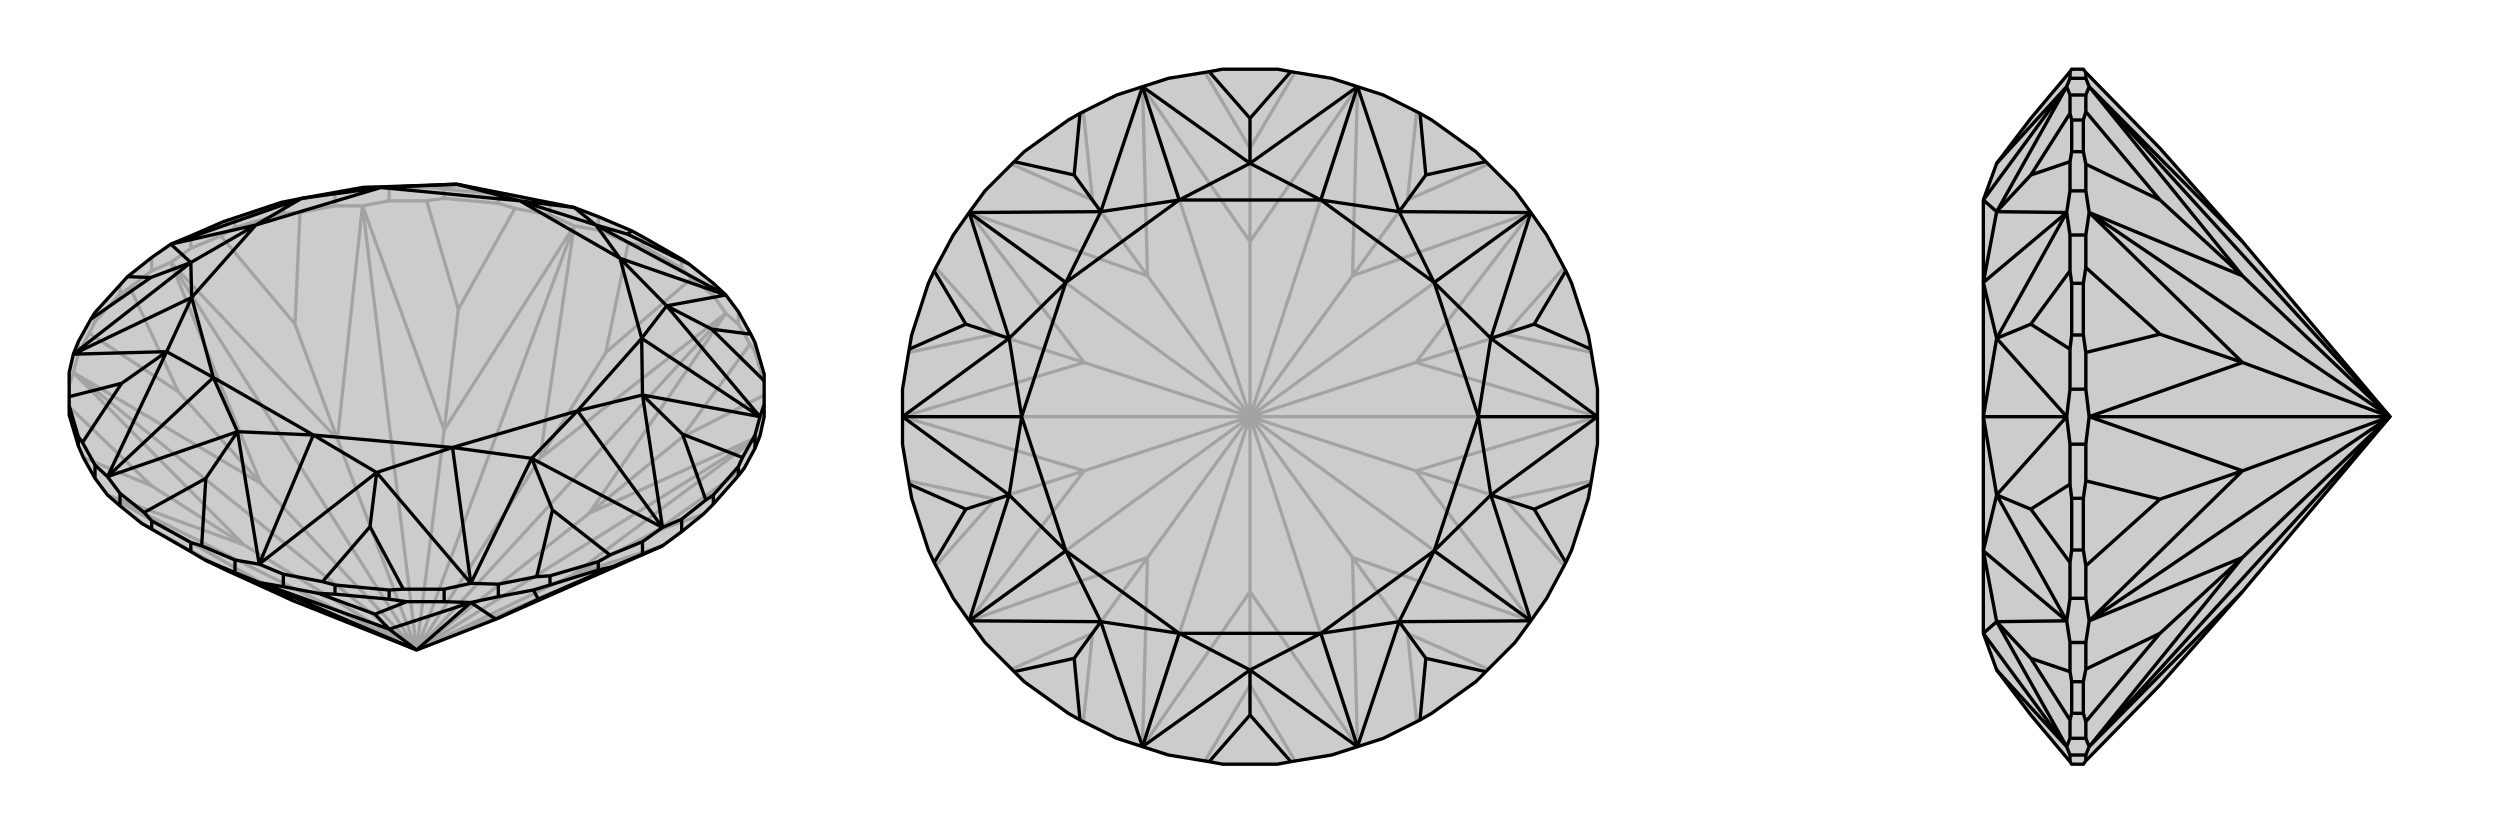
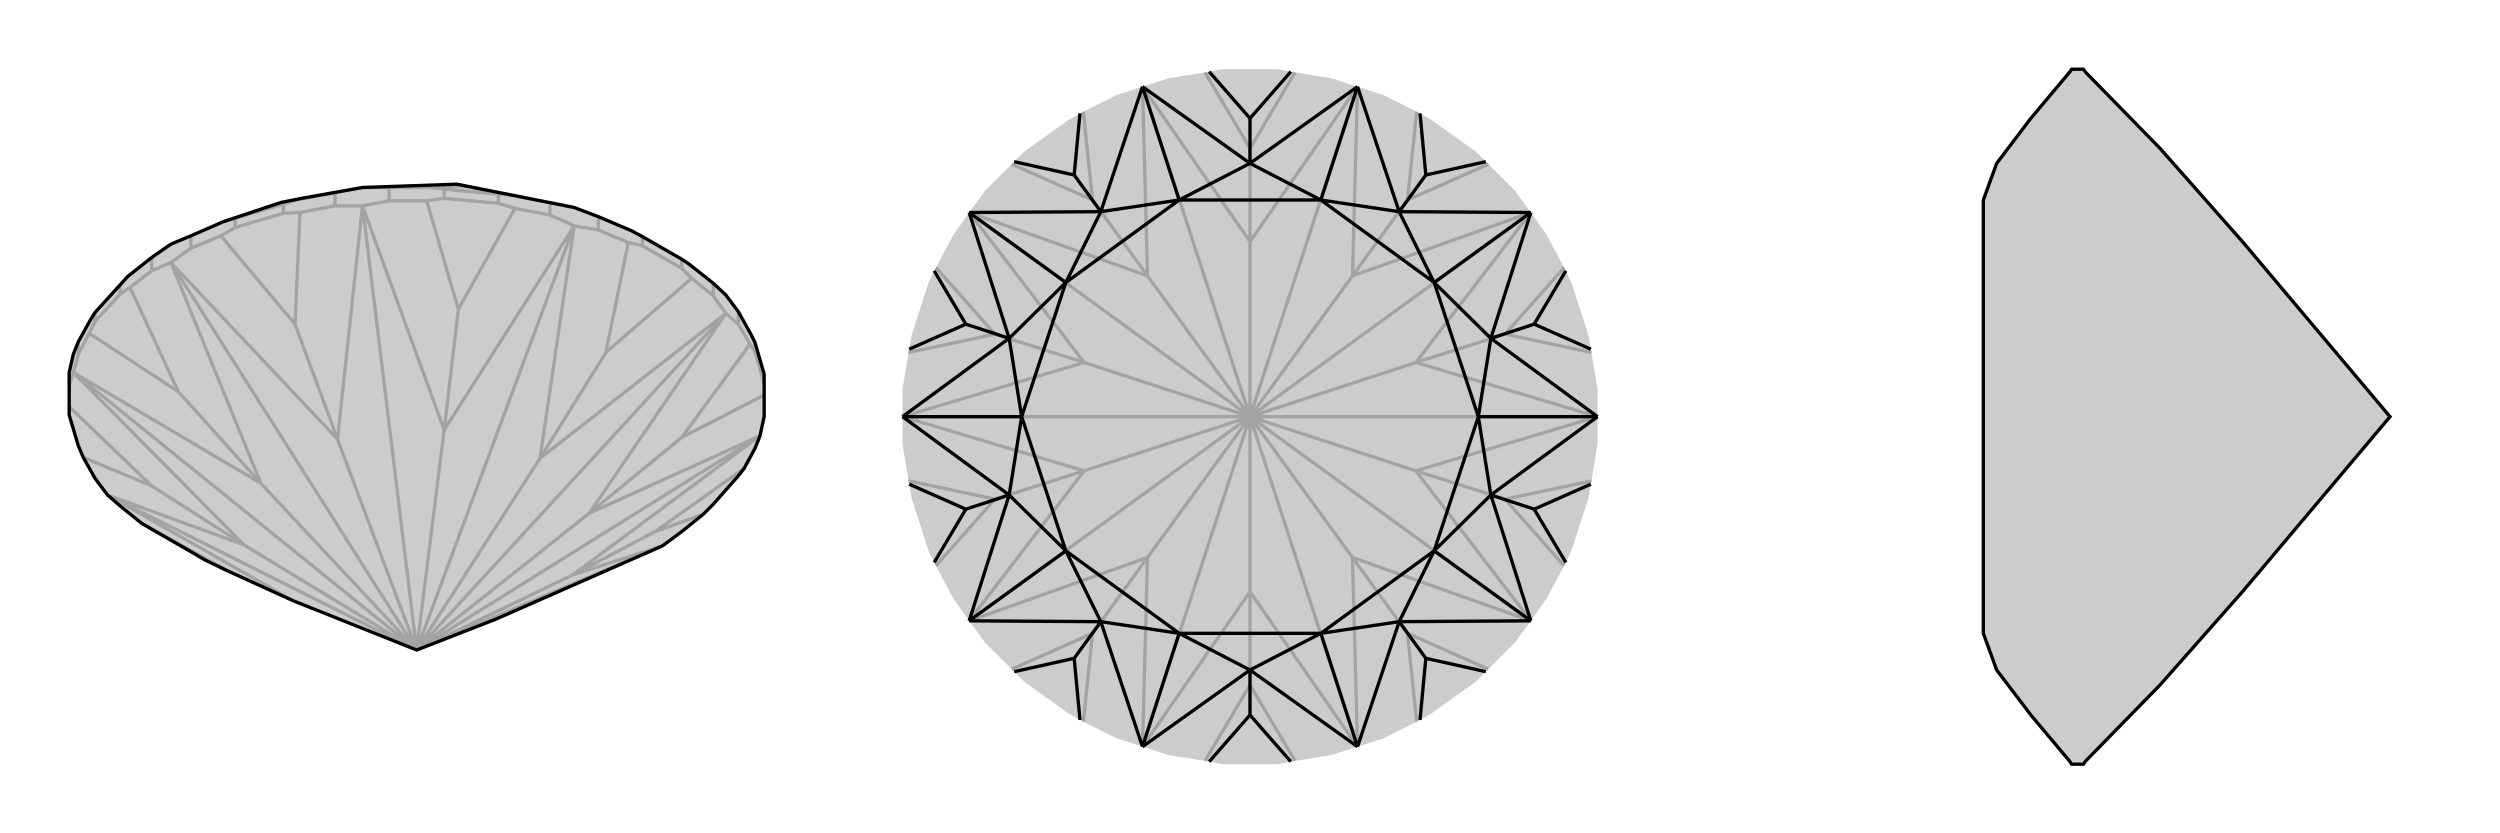
<svg xmlns="http://www.w3.org/2000/svg" viewBox="0 0 3000 1000">
  <g stroke="currentColor" stroke-width="4" fill="none" transform="translate(0 -21)">
    <path fill="currentColor" stroke="none" fill-opacity=".2" d="M352,742L273,706L246,693L229,683L182,656L170,649L144,628L129,615L114,595L100,570L94,556L83,519L83,508L83,497L83,468L88,446L94,431L109,404L114,396L144,363L153,353L182,330L205,314L229,304L268,287L337,264L362,259L435,246L548,242L689,270L718,281L758,298L771,305L818,332L827,338L856,361L871,375L886,395L901,422L906,432L917,470L917,478L917,506L917,521L912,544L906,559L893,583L886,592L856,626L844,638L818,659L795,676L595,764L500,801z" />
    <path stroke-opacity=".2" d="M500,801L795,676M500,801L687,711M500,801L912,544M500,801L707,637M500,801L871,397M500,801L648,571M500,801L689,292M500,801L533,537M500,801L435,268M500,801L405,548M500,801L205,336M500,801L313,601M500,801L88,468M500,801L293,675M500,801L129,615M687,711L795,676M687,711L912,544M687,711L786,659M707,637L912,544M707,637L871,397M707,637L818,546M648,571L871,397M648,571L689,292M648,571L727,444M533,537L689,292M533,537L435,268M533,537L550,392M405,548L435,268M405,548L205,336M405,548L354,410M313,601L205,336M313,601L88,468M313,601L214,491M293,675L88,468M293,675L129,615M293,675L182,604M352,742L129,615M273,706L170,649M786,659L844,638M786,659L893,583M818,546L917,495M818,546L900,434M727,444L830,355M727,444L754,312M550,392L618,271M550,392L512,262M354,410L360,276M354,410L265,304M214,491L156,366M214,491L107,421M182,604L83,509M182,604L100,570M556,244L548,242M337,264L356,261M556,244L516,246M556,244L613,255M88,468L94,446M88,468L83,483M107,421L94,446M107,421L114,407M94,446L94,431M114,407L144,374M114,407L114,396M156,366L182,346M156,366L144,374M144,374L144,363M205,336L229,319M205,336L182,346M182,346L182,330M265,304L229,319M265,304L282,294M268,287L282,283M229,319L229,304M282,294L340,277M282,283L340,266M282,294L282,283M360,276L402,268M360,276L340,277M356,261L402,252M356,261L340,266M340,277L340,266M435,268L467,262M435,268L402,268M435,246L402,252M435,246L467,246M402,268L402,252M512,262L467,262M512,262L533,259M516,246L467,246M516,246L533,248M467,262L467,246M533,259L598,265M533,248L598,254M533,259L533,248M618,271L660,279M618,271L598,265M613,255L660,264M613,255L598,254M598,265L598,254M689,292L718,297M689,292L660,279M689,270L660,264M660,279L660,264M754,312L718,297M754,312L771,316M718,297L718,281M771,316L818,343M771,316L771,305M830,355L856,376M830,355L818,343M818,343L818,332M871,397L886,410M871,397L856,376M856,376L856,361M900,434L886,410M900,434L906,443M886,410L886,395M906,443L917,481M906,443L906,432" />
    <path d="M352,742L273,706L246,693L229,683L182,656L170,649L144,628L129,615L114,595L100,570L94,556L83,519L83,508L83,497L83,468L88,446L94,431L109,404L114,396L144,363L153,353L182,330L205,314L229,304L268,287L337,264L362,259L435,246L548,242L689,270L718,281L758,298L771,305L818,332L827,338L856,361L871,375L886,395L901,422L906,432L917,470L917,478L917,506L917,521L912,544L906,559L893,583L886,592L856,626L844,638L818,659L795,676L595,764L500,801z" />
-     <path d="M500,801L311,720M500,801L467,776M500,801L565,744M352,742L311,720M467,776L311,720M467,776L565,744M467,776L450,758M595,764L565,744M595,764L646,740M450,758L382,733M450,758L488,743M646,740L640,729M646,740L735,701M854,416L800,388M819,542L771,495M663,633L638,571M444,653L452,588M247,595L285,539M146,481L200,443M181,354L229,336M753,302L715,291M871,375L715,291M871,375L800,388M871,375L744,331M912,521L800,388M912,521L771,495M912,521L770,427M795,654L771,495M795,654L638,571M795,654L693,514M565,721L638,571M565,721L452,588M565,721L543,558M311,698L452,588M311,698L285,539M311,698L376,543M129,593L285,539M129,593L200,443M129,593L256,474M88,446L200,443M88,446L229,336M88,446L230,378M205,314L229,336M205,314L362,259M205,314L307,291M435,246L457,246M689,270L715,291M689,270L624,262M753,302L827,338M753,302L758,298M854,416L901,422M854,416L917,478M819,542L891,570M819,542L847,621M663,633L732,687M663,633L644,713M444,653L484,728M444,653L387,719M247,595L242,676M247,595L173,636M146,481L99,552M146,481L83,497M181,354L109,404M181,354L153,353M715,291L744,331M715,291L624,262M800,388L744,331M800,388L770,427M771,495L770,427M771,495L693,514M638,571L693,514M638,571L543,558M543,558L452,588M452,588L376,543M376,543L285,539M285,539L256,474M200,443L256,474M200,443L230,378M229,336L230,378M229,336L307,291M307,291L362,259M362,259L457,246M457,246L548,242M548,242L624,262M744,331L624,262M744,331L770,427M770,427L693,514M693,514L543,558M543,558L376,543M376,543L256,474M256,474L230,378M230,378L307,291M307,291L457,246M457,246L624,262M182,646L229,672M173,636L144,613M173,636L182,646M182,656L182,646M129,593L144,613M129,593L114,579M144,628L144,613M99,552L114,579M99,552L94,545M114,595L114,579M94,545L83,508M94,556L94,545M912,521L917,506M912,521L906,543M891,570L906,543M891,570L886,581M906,559L906,543M886,581L856,615M886,592L886,581M847,621L818,644M847,621L856,615M856,626L856,615M795,676L771,686M795,654L818,644M795,654L771,671M818,659L818,644M735,701L771,686M735,701L718,705M732,687L771,671M732,687L718,695M771,686L771,671M718,705L660,723M718,695L660,712M718,705L718,695M640,729L598,737M640,729L660,723M644,713L598,722M644,713L660,712M660,723L660,712M565,744L533,743M565,744L598,737M565,721L598,722M565,721L533,728M598,737L598,722M488,743L533,743M488,743L467,740M484,728L533,728M484,728L467,729M533,743L533,728M467,740L402,734M467,729L402,723M467,740L467,729M382,733L340,725M382,733L402,734M387,719L340,710M387,719L402,723M402,734L402,723M311,720L282,708M311,720L340,725M311,698L340,710M311,698L282,693M340,725L340,710M246,693L282,708M242,676L282,693M242,676L229,672M229,683L229,672M282,708L282,693" />
  </g>
  <g stroke="currentColor" stroke-width="4" fill="none" transform="translate(1000 0)">
    <path fill="currentColor" stroke="none" fill-opacity=".2" d="M467,917L533,917L549,914L598,906L629,896L660,886L704,864L718,856L771,818L783,806L818,771L837,745L856,718L879,675L886,660L906,598L909,581L917,533L917,500L917,467L909,419L906,402L886,340L879,325L856,282L837,255L818,229L783,194L771,182L718,144L704,136L660,114L629,104L598,94L549,86L533,83L467,83L451,86L402,94L371,104L340,114L296,136L282,144L229,182L217,194L182,229L163,255L144,282L121,325L114,340L94,402L91,419L83,467L83,500L83,533L91,581L94,598L114,660L121,675L144,718L163,745L182,771L217,806L229,818L282,856L296,864L340,886L371,896L402,906L451,914z" />
    <path stroke-opacity=".2" d="M500,500L629,896M500,500L623,669M500,500L837,745M500,500L699,565M500,500L917,500M500,500L699,435M500,500L837,255M500,500L623,331M500,500L629,104M500,500L500,290M500,500L371,104M500,500L377,331M500,500L163,255M500,500L301,435M500,500L83,500M500,500L301,565M500,500L163,745M500,500L377,669M500,500L500,710M500,500L371,896M500,710L629,896M623,669L629,896M623,669L837,745M623,669L689,760M699,565L837,745M699,565L917,500M699,565L806,599M699,435L917,500M699,435L837,255M699,435L806,401M623,331L837,255M623,331L629,104M623,331L689,240M500,290L629,104M500,290L371,104M500,290L500,178M377,331L371,104M377,331L163,255M377,331L311,240M301,435L163,255M301,435L83,500M301,435L194,401M301,565L83,500M301,565L163,745M301,565L194,599M377,669L163,745M377,669L371,896M377,669L311,760M500,710L371,896M500,710L500,822M500,822L554,913M500,822L446,913M689,760L700,866M689,760L786,803M806,599L877,679M806,599L910,577M806,401L910,423M806,401L877,321M689,240L786,197M689,240L700,134M500,178L554,87M500,178L446,87M311,240L300,134M311,240L214,197M194,401L123,321M194,401L90,423M194,599L90,577M194,599L123,679M311,760L214,803M311,760L300,866" />
-     <path d="M467,917L533,917L549,914L598,906L629,896L660,886L704,864L718,856L771,818L783,806L818,771L837,745L856,718L879,675L886,660L906,598L909,581L917,533L917,500L917,467L909,419L906,402L886,340L879,325L856,282L837,255L818,229L783,194L771,182L718,144L704,136L660,114L629,104L598,94L549,86L533,83L467,83L451,86L402,94L371,104L340,114L296,136L282,144L229,182L217,194L182,229L163,255L144,282L121,325L114,340L94,402L91,419L83,467L83,500L83,533L91,581L94,598L114,660L121,675L144,718L163,745L182,771L217,806L229,818L282,856L296,864L340,886L371,896L402,906L451,914z" />
    <path d="M711,210L679,254M841,389L789,406M841,611L789,594M711,790L679,746M500,858L500,804M289,790L321,746M159,611L211,594M159,389L211,406M289,210L321,254M500,142L500,196M629,104L500,196M629,104L679,254M629,104L585,240M837,255L679,254M837,255L789,406M837,255L721,339M917,500L789,406M917,500L789,594M917,500L774,500M837,745L789,594M837,745L679,746M837,745L721,661M629,896L679,746M629,896L500,804M629,896L585,760M371,896L500,804M371,896L321,746M371,896L415,760M163,745L321,746M163,745L211,594M163,745L279,661M83,500L211,594M83,500L211,406M83,500L226,500M163,255L211,406M163,255L321,254M163,255L279,339M371,104L321,254M371,104L500,196M371,104L415,240M500,142L549,86M500,142L451,86M711,210L704,136M711,210L783,194M841,389L879,325M841,389L909,419M841,611L909,581M841,611L879,675M711,790L783,806M711,790L704,864M500,858L549,914M500,858L451,914M289,790L296,864M289,790L217,806M159,611L121,675M159,611L91,581M159,389L91,419M159,389L121,325M289,210L217,194M289,210L296,136M500,196L585,240M500,196L415,240M679,254L585,240M679,254L721,339M789,406L721,339M789,406L774,500M789,594L774,500M789,594L721,661M721,661L679,746M679,746L585,760M585,760L500,804M500,804L415,760M321,746L415,760M321,746L279,661M211,594L279,661M211,594L226,500M226,500L211,406M211,406L279,339M279,339L321,254M321,254L415,240M585,240L415,240M585,240L721,339M721,339L774,500M774,500L721,661M721,661L585,760M585,760L415,760M415,760L279,661M279,661L226,500M226,500L279,339M279,339L415,240" />
  </g>
  <g stroke="currentColor" stroke-width="4" fill="none" transform="translate(2000 0)">
    <path fill="currentColor" stroke="none" fill-opacity=".2" d="M691,710L592,822L503,913L500,917L486,917L484,914L437,858L396,804L380,760L380,661L380,500L380,339L380,240L396,196L437,142L484,86L486,83L500,83L503,87L592,178L691,290L868,500z" />
-     <path stroke-opacity=".2" d="M868,500L507,104M868,500L691,331M868,500L507,255M868,500L691,435M868,500L507,500M868,500L691,565M868,500L507,745M868,500L691,669M868,500L507,896M691,290L507,104M691,331L507,104M691,331L507,255M691,331L592,240M691,435L507,255M691,435L507,500M691,435L592,401M691,565L507,500M691,565L507,745M691,565L592,599M691,669L507,745M691,669L507,896M691,669L592,760M691,710L507,896M592,240L503,134M592,240L503,197M592,401L503,321M592,401L503,423M592,599L503,577M592,599L503,679M592,760L503,803M592,760L503,866M437,790L396,746M437,611L396,594M437,389L396,406M437,210L396,254M480,896L396,804M480,896L396,746M480,896L380,760M480,745L396,746M480,745L396,594M480,745L380,661M480,500L396,594M480,500L396,406M480,500L380,500M480,255L396,406M480,255L396,254M480,255L380,339M480,104L396,254M480,104L396,196M480,104L380,240M437,790L484,864M437,790L484,806M437,611L484,675M437,611L484,581M437,389L484,419M437,389L484,325M437,210L484,194M437,210L484,136M396,746L380,760M396,746L380,661M396,594L380,661M396,594L380,500M380,500L396,406M396,406L380,339M380,339L396,254M396,254L380,240M503,913L503,906M484,914L484,906M507,896L503,886M507,896L503,906M480,896L484,906M480,896L484,886M503,906L484,906M503,866L503,886M503,866L500,856M484,864L484,886M484,864L486,856M503,886L484,886M500,856L500,818M486,856L486,818M500,856L486,856M503,803L503,771M503,803L500,818M484,806L484,771M484,806L486,818M500,818L486,818M507,745L503,718M507,745L503,771M480,745L484,771M480,745L484,718M503,771L484,771M503,679L503,718M503,679L500,660M484,675L484,718M484,675L486,660M503,718L484,718M500,660L500,598M486,660L486,598M500,660L486,660M503,577L503,533M503,577L500,598M484,581L484,533M484,581L486,598M500,598L486,598M507,500L503,467M507,500L503,533M480,500L484,533M480,500L484,467M503,533L484,533M503,423L503,467M503,423L500,402M484,419L484,467M484,419L486,402M503,467L484,467M500,402L500,340M486,402L486,340M500,402L486,402M503,321L503,282M503,321L500,340M484,325L484,282M484,325L486,340M500,340L486,340M507,255L503,229M507,255L503,282M480,255L484,282M480,255L484,229M503,282L484,282M503,197L503,229M503,197L500,182M484,194L484,229M484,194L486,182M503,229L484,229M500,182L500,144M486,182L486,144M500,182L486,182M503,134L503,114M503,134L500,144M484,136L484,114M484,136L486,144M500,144L486,144M507,104L503,94M507,104L503,114M480,104L484,114M480,104L484,94M503,114L484,114M503,87L503,94M484,86L484,94M503,94L484,94" />
    <path d="M691,710L592,822L503,913L500,917L486,917L484,914L437,858L396,804L380,760L380,661L380,500L380,339L380,240L396,196L437,142L484,86L486,83L500,83L503,87L592,178L691,290L868,500z" />
-     <path d="M868,500L507,896M868,500L691,669M868,500L507,745M868,500L691,565M868,500L507,500M868,500L691,435M868,500L507,255M868,500L691,331M868,500L507,104M691,710L507,896M691,669L507,896M691,669L507,745M691,669L592,760M691,565L507,745M691,565L507,500M691,565L592,599M691,435L507,500M691,435L507,255M691,435L592,401M691,331L507,255M691,331L507,104M691,331L592,240M691,290L507,104M592,760L503,866M592,760L503,803M592,599L503,679M592,599L503,577M592,401L503,423M592,401L503,321M592,240L503,197M592,240L503,134M437,210L396,254M437,389L396,406M437,611L396,594M437,790L396,746M480,104L396,196M480,104L396,254M480,104L380,240M480,255L396,254M480,255L396,406M480,255L380,339M480,500L396,406M480,500L396,594M480,500L380,500M480,745L396,594M480,745L396,746M480,745L380,661M480,896L396,746M480,896L396,804M480,896L380,760M437,210L484,136M437,210L484,194M437,389L484,325M437,389L484,419M437,611L484,581M437,611L484,675M437,790L484,806M437,790L484,864M396,254L380,240M396,254L380,339M396,406L380,339M396,406L380,500M396,594L380,500M396,594L380,661M380,661L396,746M396,746L380,760M503,87L503,94M484,86L484,94M507,104L503,114M507,104L503,94M480,104L484,94M480,104L484,114M503,94L484,94M503,134L503,114M503,134L500,144M484,136L484,114M484,136L486,144M503,114L484,114M500,144L500,182M486,144L486,182M500,144L486,144M503,197L503,229M503,197L500,182M484,194L484,229M484,194L486,182M500,182L486,182M507,255L503,282M507,255L503,229M480,255L484,229M480,255L484,282M503,229L484,229M503,321L503,282M503,321L500,340M484,325L484,282M484,325L486,340M503,282L484,282M500,340L500,402M486,340L486,402M500,340L486,340M503,423L503,467M503,423L500,402M484,419L484,467M484,419L486,402M500,402L486,402M507,500L503,533M507,500L503,467M480,500L484,467M480,500L484,533M503,467L484,467M503,577L503,533M503,577L500,598M484,581L484,533M484,581L486,598M503,533L484,533M500,598L500,660M486,598L486,660M500,598L486,598M503,679L503,718M503,679L500,660M484,675L484,718M484,675L486,660M500,660L486,660M507,745L503,771M507,745L503,718M480,745L484,718M480,745L484,771M503,718L484,718M503,803L503,771M503,803L500,818M484,806L484,771M484,806L486,818M503,771L484,771M500,818L500,856M486,818L486,856M500,818L486,818M503,866L503,886M503,866L500,856M484,864L484,886M484,864L486,856M500,856L486,856M507,896L503,906M507,896L503,886M480,896L484,886M480,896L484,906M503,886L484,886M503,913L503,906M484,914L484,906M503,906L484,906" />
  </g>
</svg>